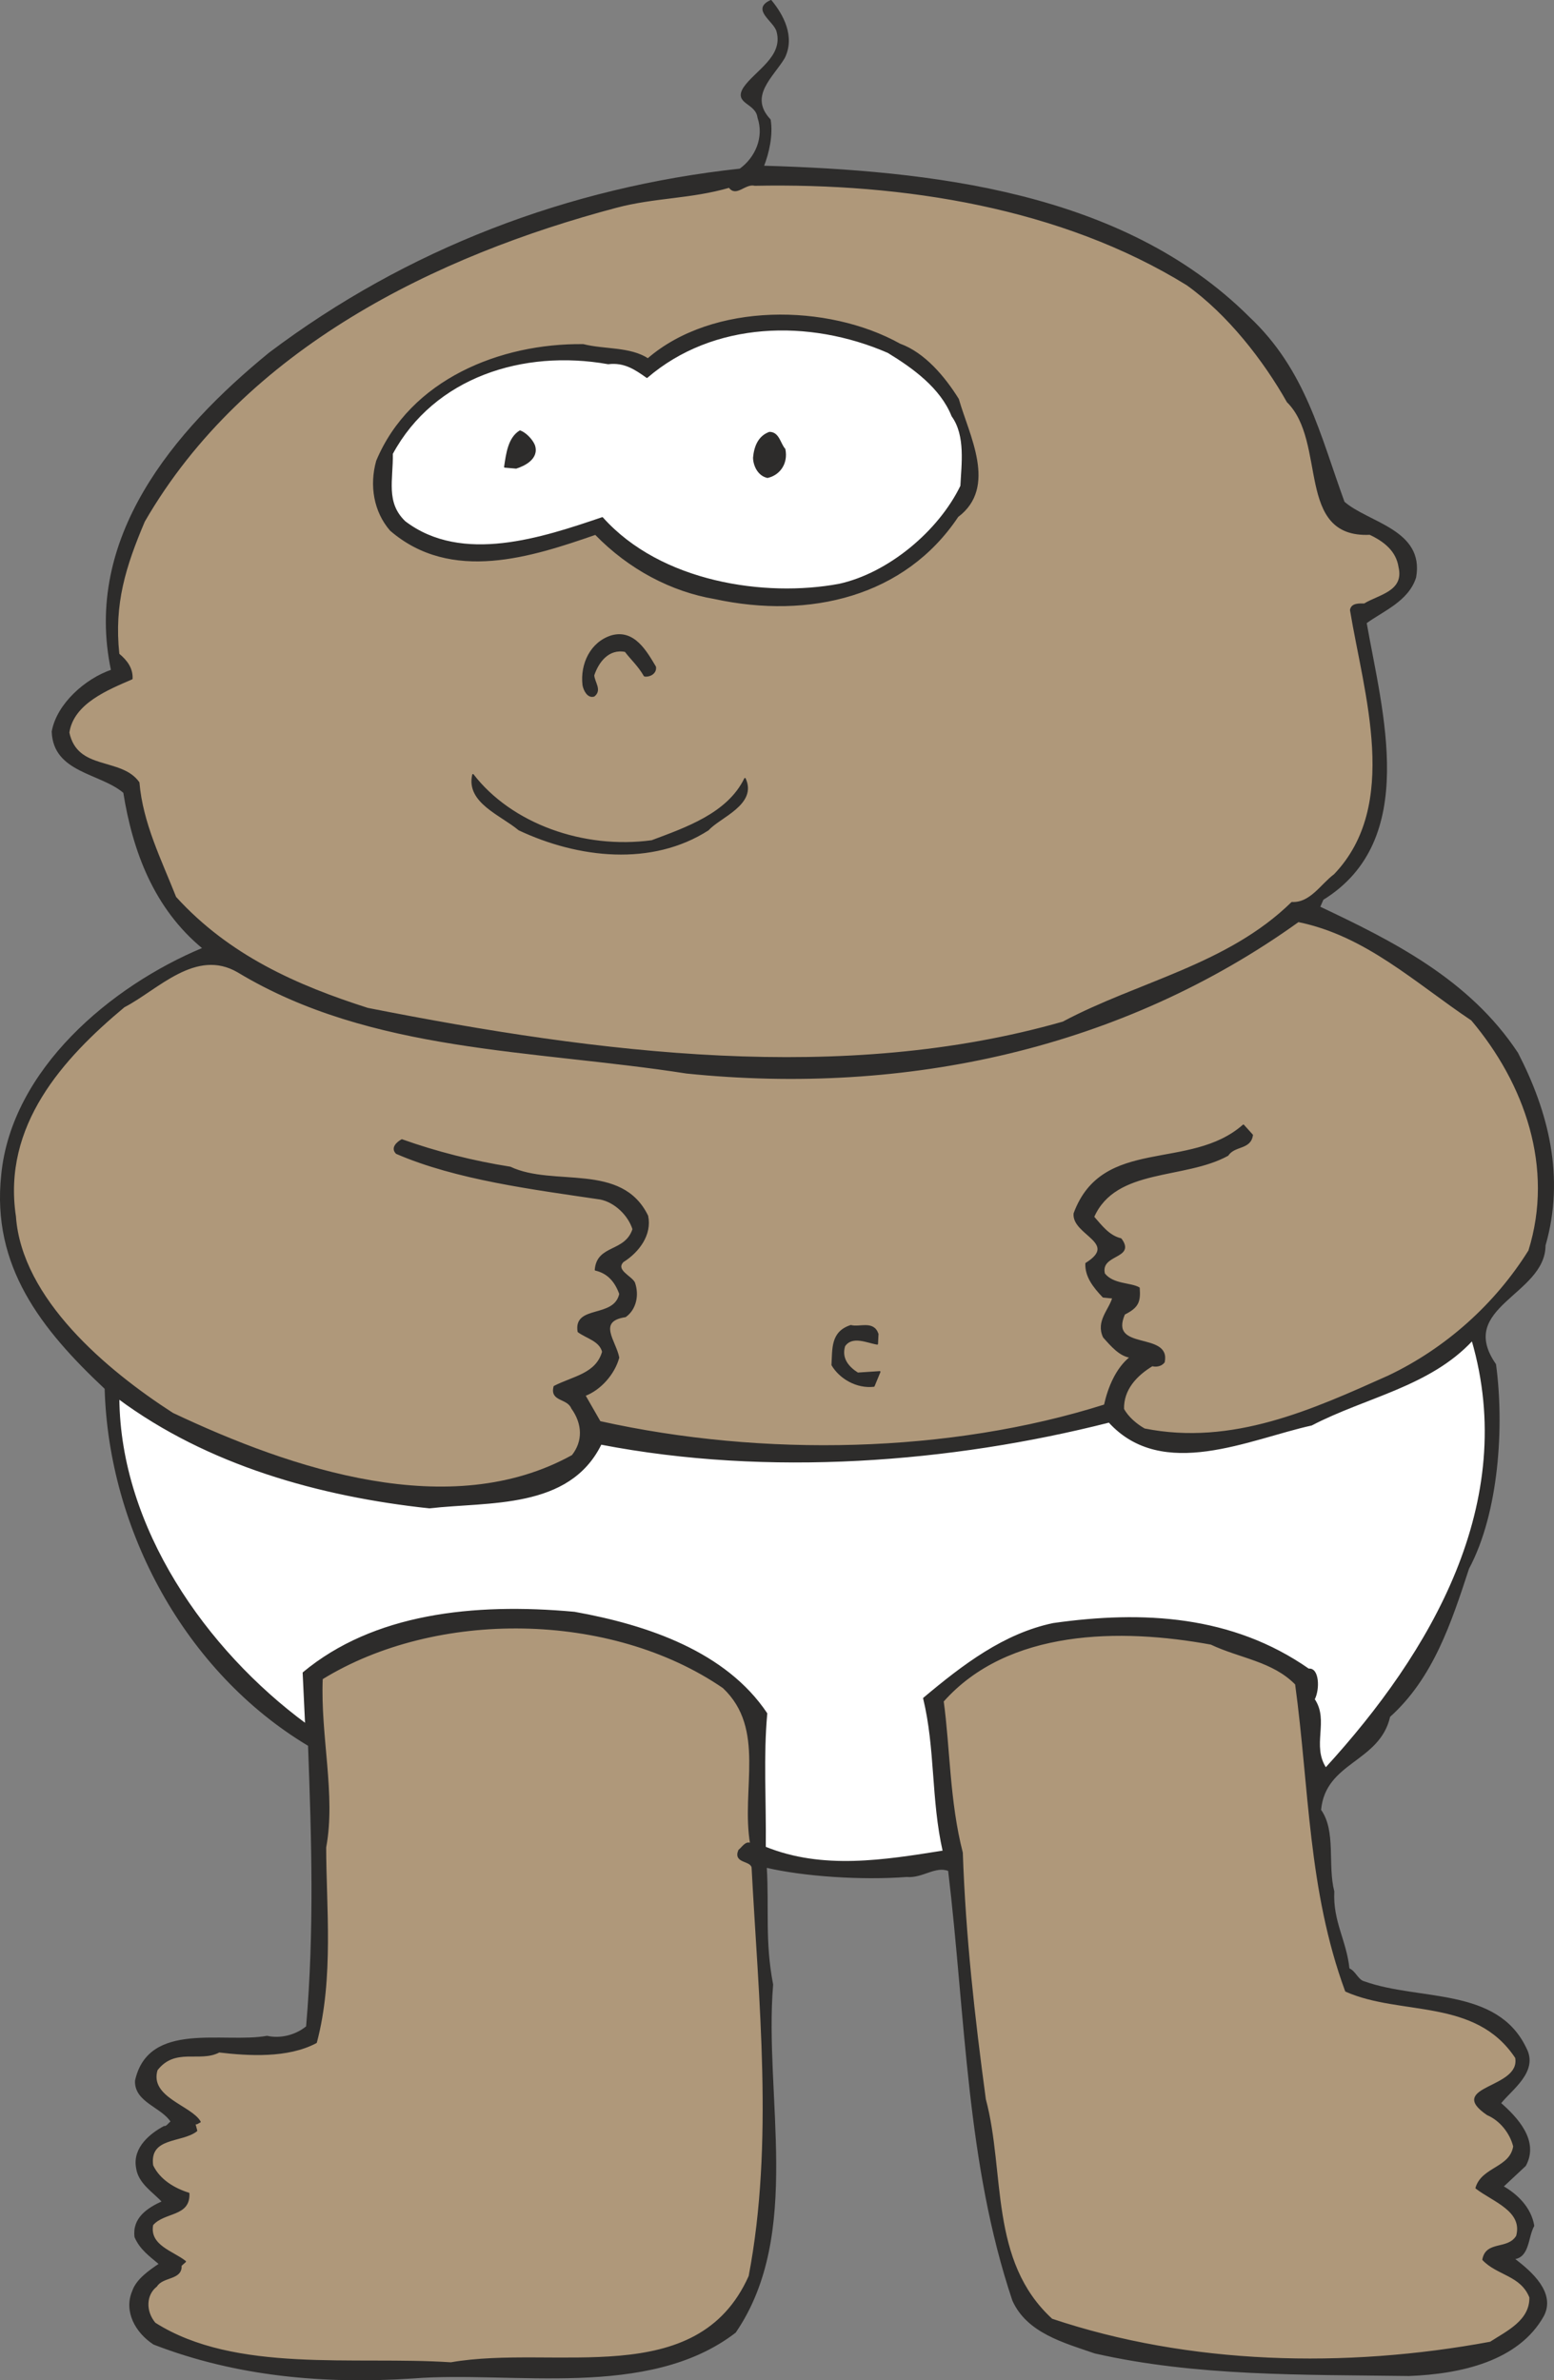
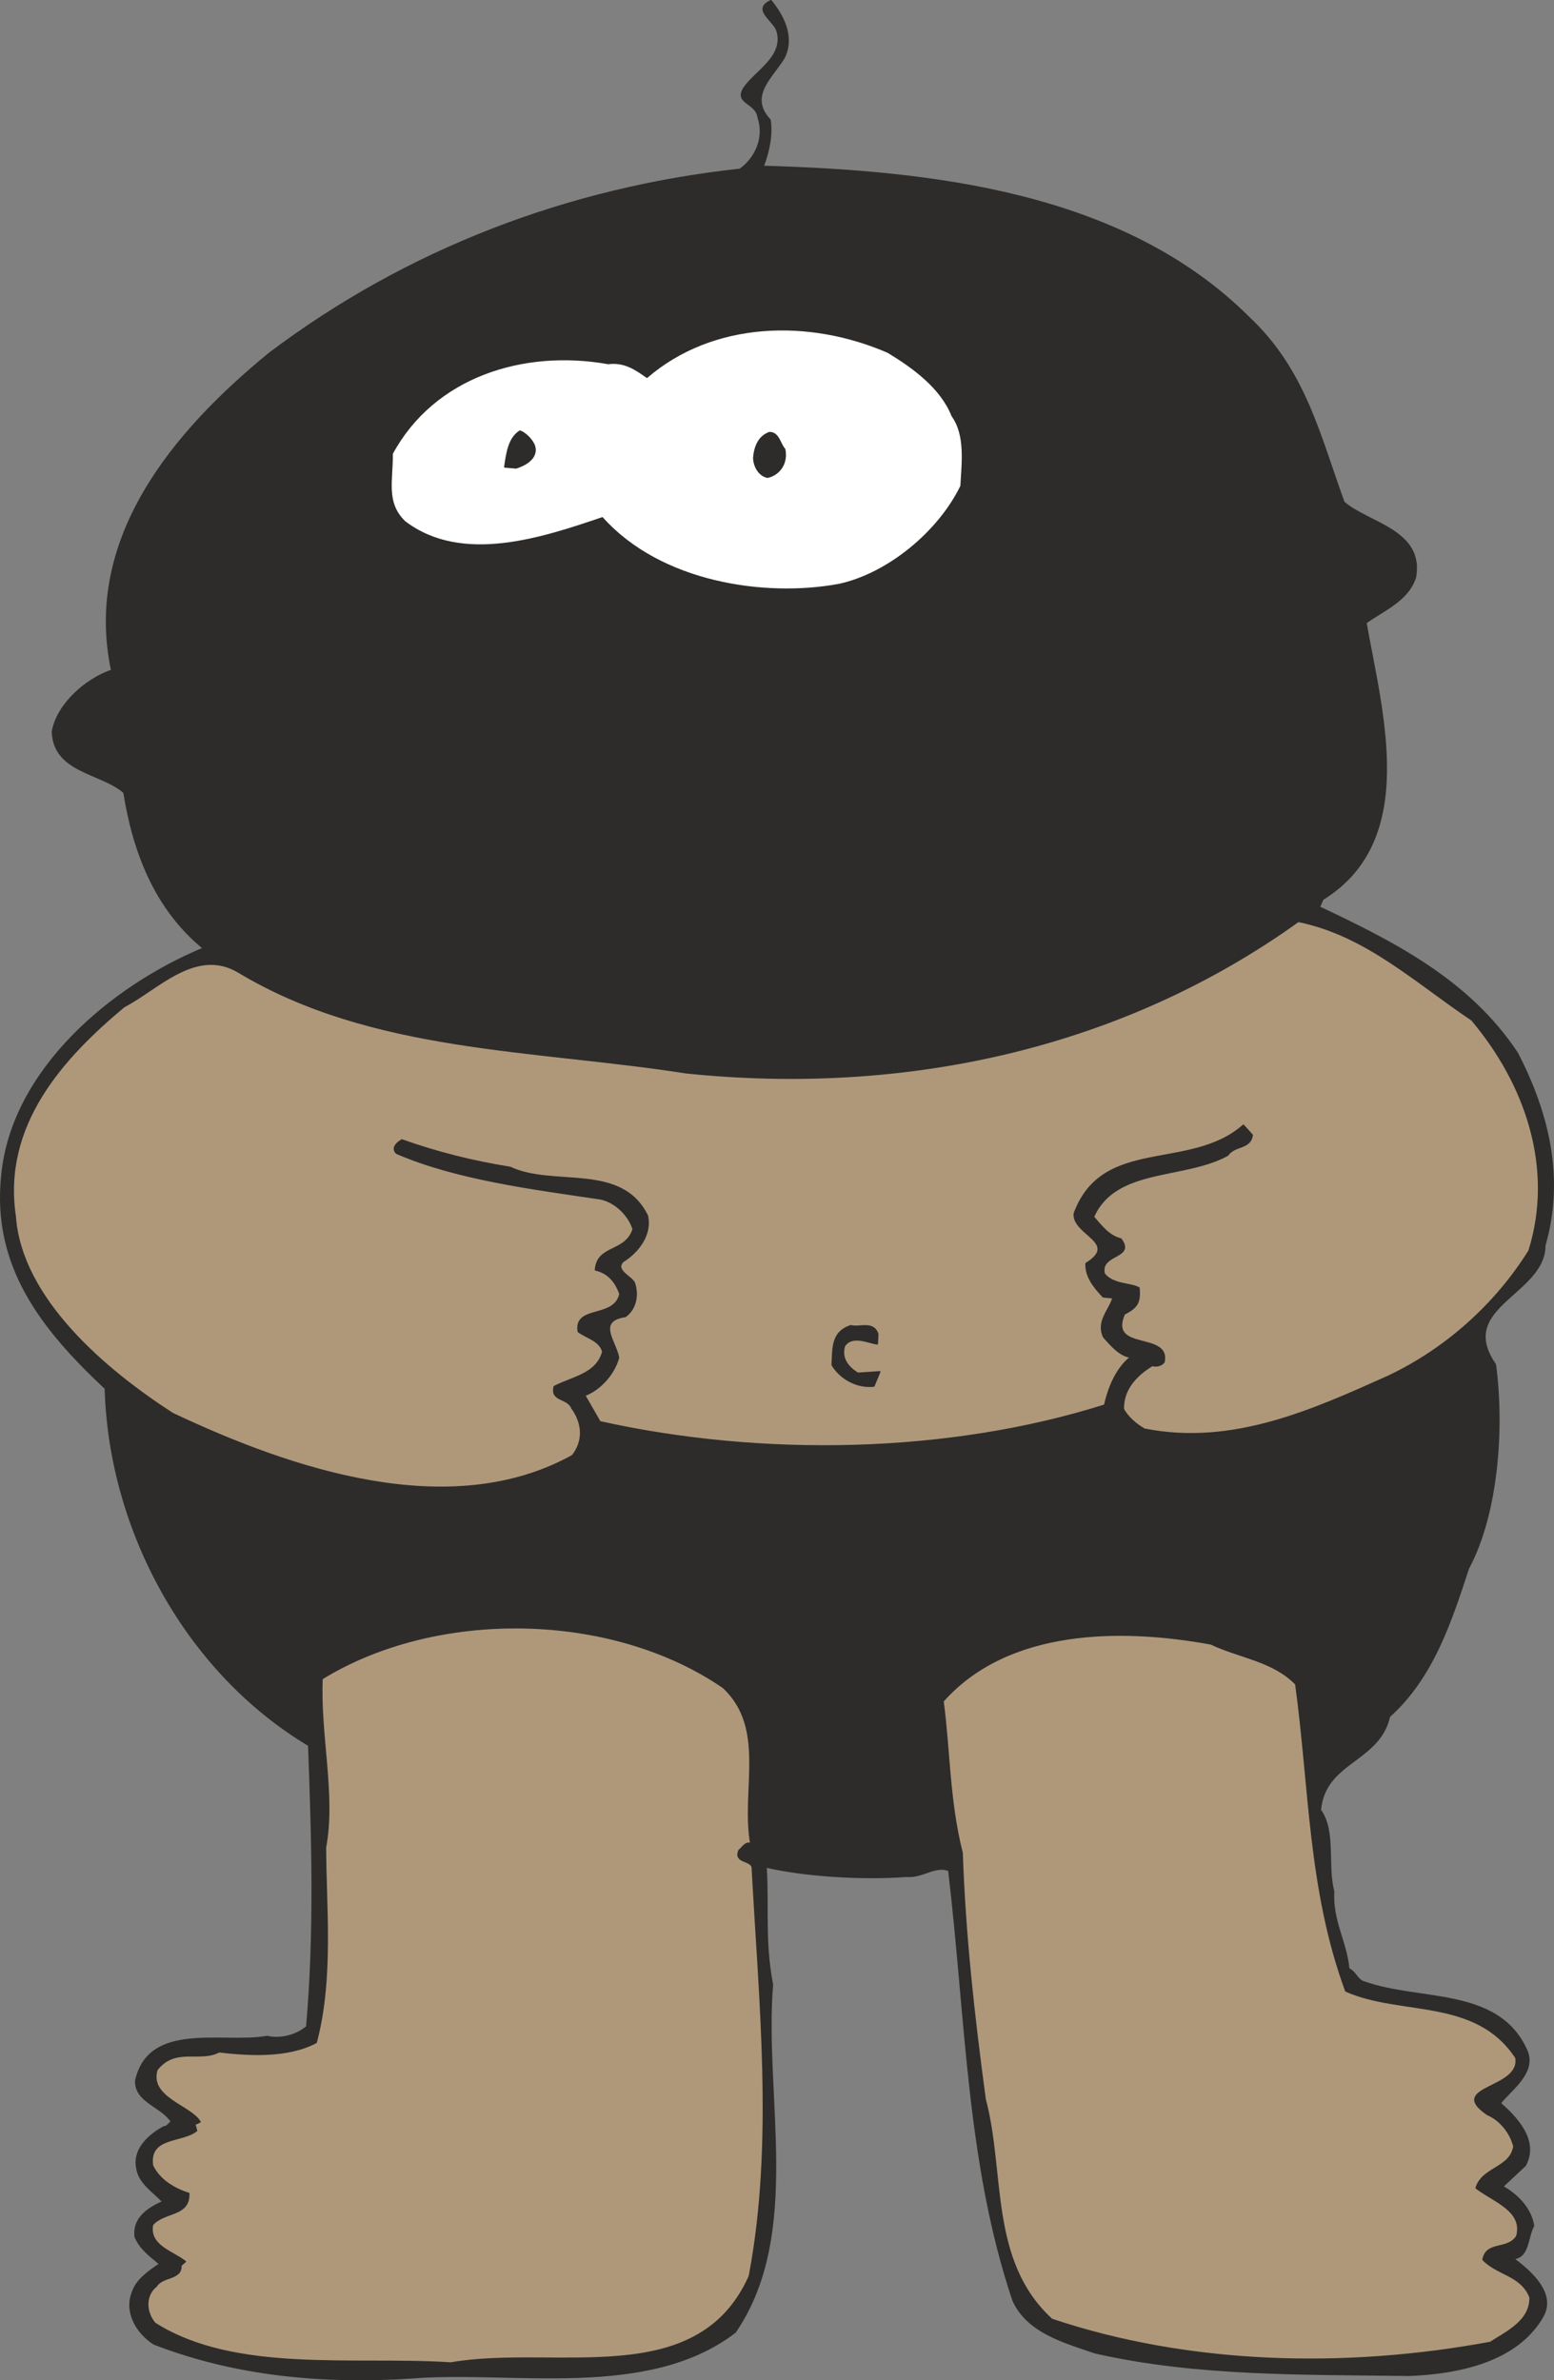
<svg xmlns="http://www.w3.org/2000/svg" height="466.144" viewBox="0 0 228.297 349.608" width="304.396">
  <rect x="0" y="0" width="228.297" height="349.608" fill="#808080" stroke="none" />
  <path style="fill:#2d2c2b;stroke:#2d2c2b;stroke-width:.216;stroke-linejoin:round;stroke-miterlimit:10.433" d="M298.43 204.945c-1.656 2.808-5.4 5.616-2.088 9.144.36 2.232-.216 4.824-1.008 6.84 24.336.72 52.776 3.672 71.352 22.176 8.28 7.776 10.368 17.28 13.968 27.144 3.528 3.096 11.736 4.104 10.512 11.016-1.08 3.456-4.824 4.896-7.272 6.696 2.304 13.104 7.776 31.896-6.336 40.608l-.504 1.152c10.656 5.04 21.96 10.656 29.088 21.456 4.464 8.64 6.912 18.216 4.032 28.224 0 7.2-13.176 9-7.272 17.496 1.224 9.072.432 21.744-3.96 29.952-2.592 7.92-5.256 16.056-11.592 21.744-1.512 6.696-9.504 6.552-10.152 13.752 2.232 3.096.936 8.064 1.944 11.952-.216 4.464 1.8 7.2 2.232 11.376.936.36 1.296 1.728 2.304 1.944 8.064 2.88 19.44.792 23.688 9.72 1.8 3.384-2.088 5.976-3.744 8.064 2.304 2.016 5.688 5.472 3.672 9.144l-3.312 3.096c2.16 1.224 4.104 3.168 4.536 5.76-.936 1.656-.648 4.608-2.952 4.824 2.808 2.088 6.048 5.112 4.392 8.352-3.672 6.624-12.168 8.496-19.728 8.784-15.768-.216-31.248.072-46.152-3.312-4.608-1.584-9.936-3.024-12.024-7.704-6.768-20.16-6.84-41.4-9.432-63.144-2.016-.792-3.888 1.08-6.192.864-6.624.504-15.12-.072-20.664-1.368.36 6.12-.288 10.944.936 17.28-1.368 16.344 4.392 36.648-5.472 51.048-12.816 9.864-32.76 5.544-47.304 6.696-13.104.864-25.992-.288-38.088-4.968-2.664-1.728-4.32-4.824-3.096-7.704.576-1.728 2.448-3.024 3.96-4.032-1.44-1.224-2.808-2.16-3.6-3.96-.36-2.736 1.8-4.176 4.032-5.184-1.368-1.512-3.528-2.736-3.816-5.04-.504-2.952 2.16-4.968 4.032-5.976.432.072.72-.576 1.08-.72-1.368-2.232-5.4-2.952-5.256-6.048 1.944-8.712 12.888-5.328 19.296-6.48 1.872.432 4.176-.072 5.832-1.44 1.224-14.112.792-27.72.288-41.328-18.072-10.8-29.304-31.68-29.88-52.416-9.36-8.784-16.632-18-15.192-31.392 1.512-15.408 16.056-27.648 29.592-33.264-7.2-5.904-10.296-14.328-11.664-22.896-3.456-2.952-10.296-2.952-10.512-8.928.72-4.032 4.896-7.704 8.712-9-4.104-19.368 9.072-35.064 23.184-46.584 20.16-15.192 43.848-24.264 69.12-27 2.304-1.656 3.672-4.68 2.664-7.632-.288-2.232-3.528-2.016-2.088-4.32 1.656-2.448 5.904-4.536 4.896-8.28-.36-1.584-3.816-3.24-.936-4.536 1.728 2.088 3.456 5.256 1.944 8.352z" transform="translate(-183.228 -196.485)" />
-   <path style="fill:#af987a;stroke:#2d2c2b;stroke-width:.216;stroke-linejoin:round;stroke-miterlimit:10.433" d="M372.374 255.489c5.976 5.904 1.224 19.944 12.096 19.44 2.16 1.008 3.96 2.448 4.32 4.824.864 3.672-3.024 4.176-5.112 5.472-.792 0-1.872-.072-2.016.864 2.016 12.24 7.416 28.656-2.376 38.88-1.944 1.44-3.528 4.248-6.264 4.104-9.432 9.216-22.536 11.664-33.624 17.568-32.256 9.216-67.896 4.752-102.168-2.016-10.368-3.312-20.376-7.704-28.224-16.344-2.16-5.472-4.896-10.872-5.4-16.848-2.592-3.672-9.072-1.584-10.296-7.344.648-4.392 5.832-6.408 9.288-7.92.072-1.44-.72-2.592-1.944-3.6-.792-7.416.936-12.888 3.744-19.512 14.76-25.56 42.984-39.168 69.336-46.152 5.688-1.512 10.944-1.296 16.632-2.952 1.008 1.44 2.304-.648 3.744-.288 21.888-.432 45.072 3.24 63.504 14.616 6.048 4.32 11.304 11.088 14.76 17.208z" transform="translate(-183.228 -196.485)" />
  <path style="fill:#2d2c2b;stroke:#2d2c2b;stroke-width:.216;stroke-linejoin:round;stroke-miterlimit:10.433" d="M323.99 255.129c1.512 5.328 5.688 12.888-.072 17.208-7.776 11.664-21.744 15.048-35.712 12.024-6.336-1.08-12.528-4.32-17.496-9.432-9.36 3.24-21.168 7.128-30.096-.576-2.376-2.736-3.024-6.552-2.016-10.152 4.968-11.88 18.144-17.208 30.312-17.064 3.168.792 6.84.36 9.504 2.088 9.576-8.28 26.424-8.064 37.008-2.16 3.6 1.296 6.552 4.824 8.568 8.064z" transform="translate(-183.228 -196.485)" />
  <path style="fill:#fff;stroke:#2d2c2b;stroke-width:.216;stroke-linejoin:round;stroke-miterlimit:10.433" d="M323.126 257.577c2.088 2.88 1.44 7.2 1.296 10.296-3.24 6.696-10.656 12.888-17.928 14.472-10.872 2.016-26.208-.216-34.776-9.792-8.712 2.952-20.592 6.984-29.016.576-2.952-2.808-1.8-6.192-1.872-10.008 6.12-11.304 19.224-15.48 31.752-13.248 2.376-.288 3.96.792 5.688 2.016 9.72-8.352 23.832-8.712 35.424-3.672 3.672 2.232 7.776 5.184 9.432 9.36z" transform="translate(-183.228 -196.485)" />
  <path style="fill:#2d2c2b;stroke:#2d2c2b;stroke-width:.216;stroke-linejoin:round;stroke-miterlimit:10.433" d="M298.502 262.473c.432 2.16-.864 3.744-2.52 4.104-1.368-.288-2.016-1.8-2.016-2.88.144-1.584.72-3.096 2.304-3.672 1.368 0 1.512 1.656 2.232 2.448zm-36.792-.576c.648 1.944-1.512 2.952-2.664 3.312l-1.656-.144c.288-1.944.576-4.248 2.232-5.256.792.288 1.728 1.224 2.088 2.088zm17.784 32.543c.144 1.009-1.008 1.44-1.584 1.297-.864-1.512-1.944-2.448-2.808-3.6-2.52-.504-4.032 1.584-4.68 3.528.072 1.08 1.152 2.16.072 3.024-.864.288-1.44-.792-1.584-1.584-.36-3.096 1.152-6.264 4.176-7.2 3.312-.936 5.112 2.376 6.408 4.536zm7.776 23.905c-8.28 5.328-19.08 4.104-27.792 0-2.664-2.232-7.704-4.032-6.768-8.064 5.616 7.272 16.2 11.088 26.28 9.72 4.968-1.872 11.16-3.96 13.68-9.144 1.728 3.744-3.744 5.616-5.4 7.488z" transform="translate(-183.228 -196.485)" />
  <path style="fill:#af987a;stroke:#2d2c2b;stroke-width:.216;stroke-linejoin:round;stroke-miterlimit:10.433" d="M399.446 346.28c7.848 9.289 12.24 21.673 8.424 33.913-4.896 7.848-12.168 14.4-20.664 18.432-11.088 4.968-22.896 10.368-35.856 7.776-1.152-.648-2.448-1.728-3.096-2.952-.072-2.88 1.872-4.968 4.248-6.408.504.144 1.296.072 1.728-.504.936-4.464-8.28-1.44-5.832-7.056 2.016-1.008 2.304-1.8 2.16-3.816-1.224-.72-3.816-.432-5.112-2.088-.72-3.024 4.608-2.232 2.448-5.112-1.8-.432-2.88-1.944-4.032-3.24 3.24-7.344 13.32-5.544 19.728-9.072 1.008-1.512 3.312-.864 3.6-2.952l-1.296-1.44c-7.848 6.912-20.664 1.656-24.84 12.96-.288 3.096 6.696 4.248 1.728 7.344-.072 1.872 1.08 3.384 2.52 4.896l1.44.144c-.504 1.8-2.448 3.456-1.368 5.76 1.152 1.296 2.376 2.736 3.96 2.952-2.088 1.656-3.24 4.464-3.816 7.056-22.752 7.2-50.184 7.776-74.16 2.448l-2.232-3.888c2.304-.864 4.32-3.168 4.968-5.544-.432-2.376-3.312-5.4 1.008-6.048 1.512-1.08 1.944-3.168 1.296-4.968-.504-.936-2.88-1.8-1.656-3.096 2.304-1.44 4.176-3.96 3.6-6.696-3.816-7.848-13.752-4.104-20.16-7.128-5.472-.864-10.872-2.232-15.912-4.032-.648.36-1.584 1.152-.792 1.944 8.784 3.816 20.232 5.256 29.952 6.696 2.16.432 4.176 2.376 4.824 4.464-1.152 3.528-5.256 2.304-5.544 5.976 1.872.432 2.952 1.728 3.6 3.528-.792 3.744-6.768 1.656-6.12 5.544 1.296.936 3.168 1.296 3.6 2.952-.936 3.312-4.32 3.672-7.128 5.112-.576 2.16 1.944 1.584 2.592 3.168 1.656 2.304 1.728 4.896.072 6.984-17.928 9.936-41.256 2.088-58.752-6.192-9.72-6.264-22.248-16.776-23.112-28.944-2.016-13.392 6.912-23.256 15.984-30.816 4.896-2.52 10.512-8.784 16.776-5.112 19.584 11.808 43.272 11.304 65.88 14.832 32.4 3.312 64.08-3.744 89.856-22.248 9.936 2.016 17.208 8.928 25.488 14.472z" transform="translate(-183.228 -196.485)" />
-   <path style="fill:#fff;stroke:#2d2c2b;stroke-width:.216;stroke-linejoin:round;stroke-miterlimit:10.433" d="M377.99 456.225c-2.232-3.384.432-6.984-1.728-10.152.792-1.512.648-4.608-.792-4.392-11.232-7.848-24.336-8.568-37.512-6.696-7.2 1.512-13.176 6.048-19.008 10.944 1.8 7.416 1.152 14.832 2.88 22.464-8.64 1.368-17.712 2.88-26.208-.576.072-6.984-.36-13.32.216-19.656-5.976-8.928-17.352-12.888-28.224-14.832-14.904-1.368-29.52.288-39.816 8.856l.36 7.56c-14.76-10.872-27.36-28.872-27.504-47.88 13.104 9.72 29.52 14.328 45.648 16.056 8.712-1.008 20.52.216 25.2-9.36 24.624 4.752 51.408 2.664 74.664-3.24 7.848 8.64 20.592 2.448 29.736.432 7.848-4.104 17.352-5.688 23.616-12.456 6.984 23.904-5.976 45.936-21.528 62.928z" transform="translate(-183.228 -196.485)" />
  <path style="fill:#2d2c2b;stroke:#2d2c2b;stroke-width:.216;stroke-linejoin:round;stroke-miterlimit:10.433" d="m312.182 392.433-.072 1.44c-1.44-.216-3.672-1.368-4.824.288-.576 1.872.576 3.168 1.944 4.032l3.24-.216-.864 2.088c-2.52.288-4.968-1.152-6.12-3.096.144-2.376-.144-4.824 2.736-5.76 1.296.36 3.312-.72 3.96 1.224z" transform="translate(-183.228 -196.485)" />
  <path style="fill:#af987a;stroke:#2d2c2b;stroke-width:.216;stroke-linejoin:round;stroke-miterlimit:10.433" d="M373.598 443.84c2.088 15.265 1.872 30.169 7.344 45.073 8.064 3.6 19.08.864 24.984 9.792.864 4.68-10.296 4.176-4.176 8.352 1.872.792 3.384 2.664 3.888 4.68-.504 3.24-4.68 3.096-5.544 6.12 2.52 1.944 6.984 3.312 5.976 7.056-1.296 2.16-4.464.72-4.968 3.456 2.088 2.232 5.616 2.232 6.912 5.544.072 3.456-3.384 5.04-5.832 6.624-21.312 3.96-44.28 3.384-64.44-3.384-9.36-8.568-6.912-21.528-9.792-32.328-1.656-12.312-2.952-23.904-3.384-36.216-1.944-7.56-1.872-15.48-2.808-22.248 9.504-10.728 26.064-10.872 39.384-8.424 4.248 2.016 9.072 2.448 12.456 5.904zm-84.096.505c6.408 6.048 2.664 14.976 4.032 22.968-.72-.432-1.296.648-1.728.936-.792 1.872 1.728 1.368 1.944 2.52 1.008 19.296 3.312 40.464-.432 60.048-7.632 17.064-28.584 10.08-43.848 12.744-14.184-.936-31.68 1.656-43.488-5.832-1.512-1.8-1.368-4.248.216-5.472.936-1.512 3.744-.936 3.6-3.024l.648-.576c-1.8-1.44-5.4-2.304-4.824-5.4 1.728-2.016 5.472-1.224 5.328-4.608-2.088-.648-4.32-1.944-5.328-4.104-.576-4.32 4.32-3.384 6.48-5.112l-.288-1.08c.36.144.432-.072.792-.216-1.296-2.304-7.56-3.528-6.336-7.632 2.664-3.456 6.336-1.152 9.144-2.664 4.32.504 10.08.864 14.256-1.368 2.52-9.432 1.368-20.16 1.368-28.656 1.44-7.632-.864-16.416-.504-24.768 16.704-10.296 42.408-10.08 58.968 1.296z" transform="translate(-183.228 -196.485)" />
</svg>